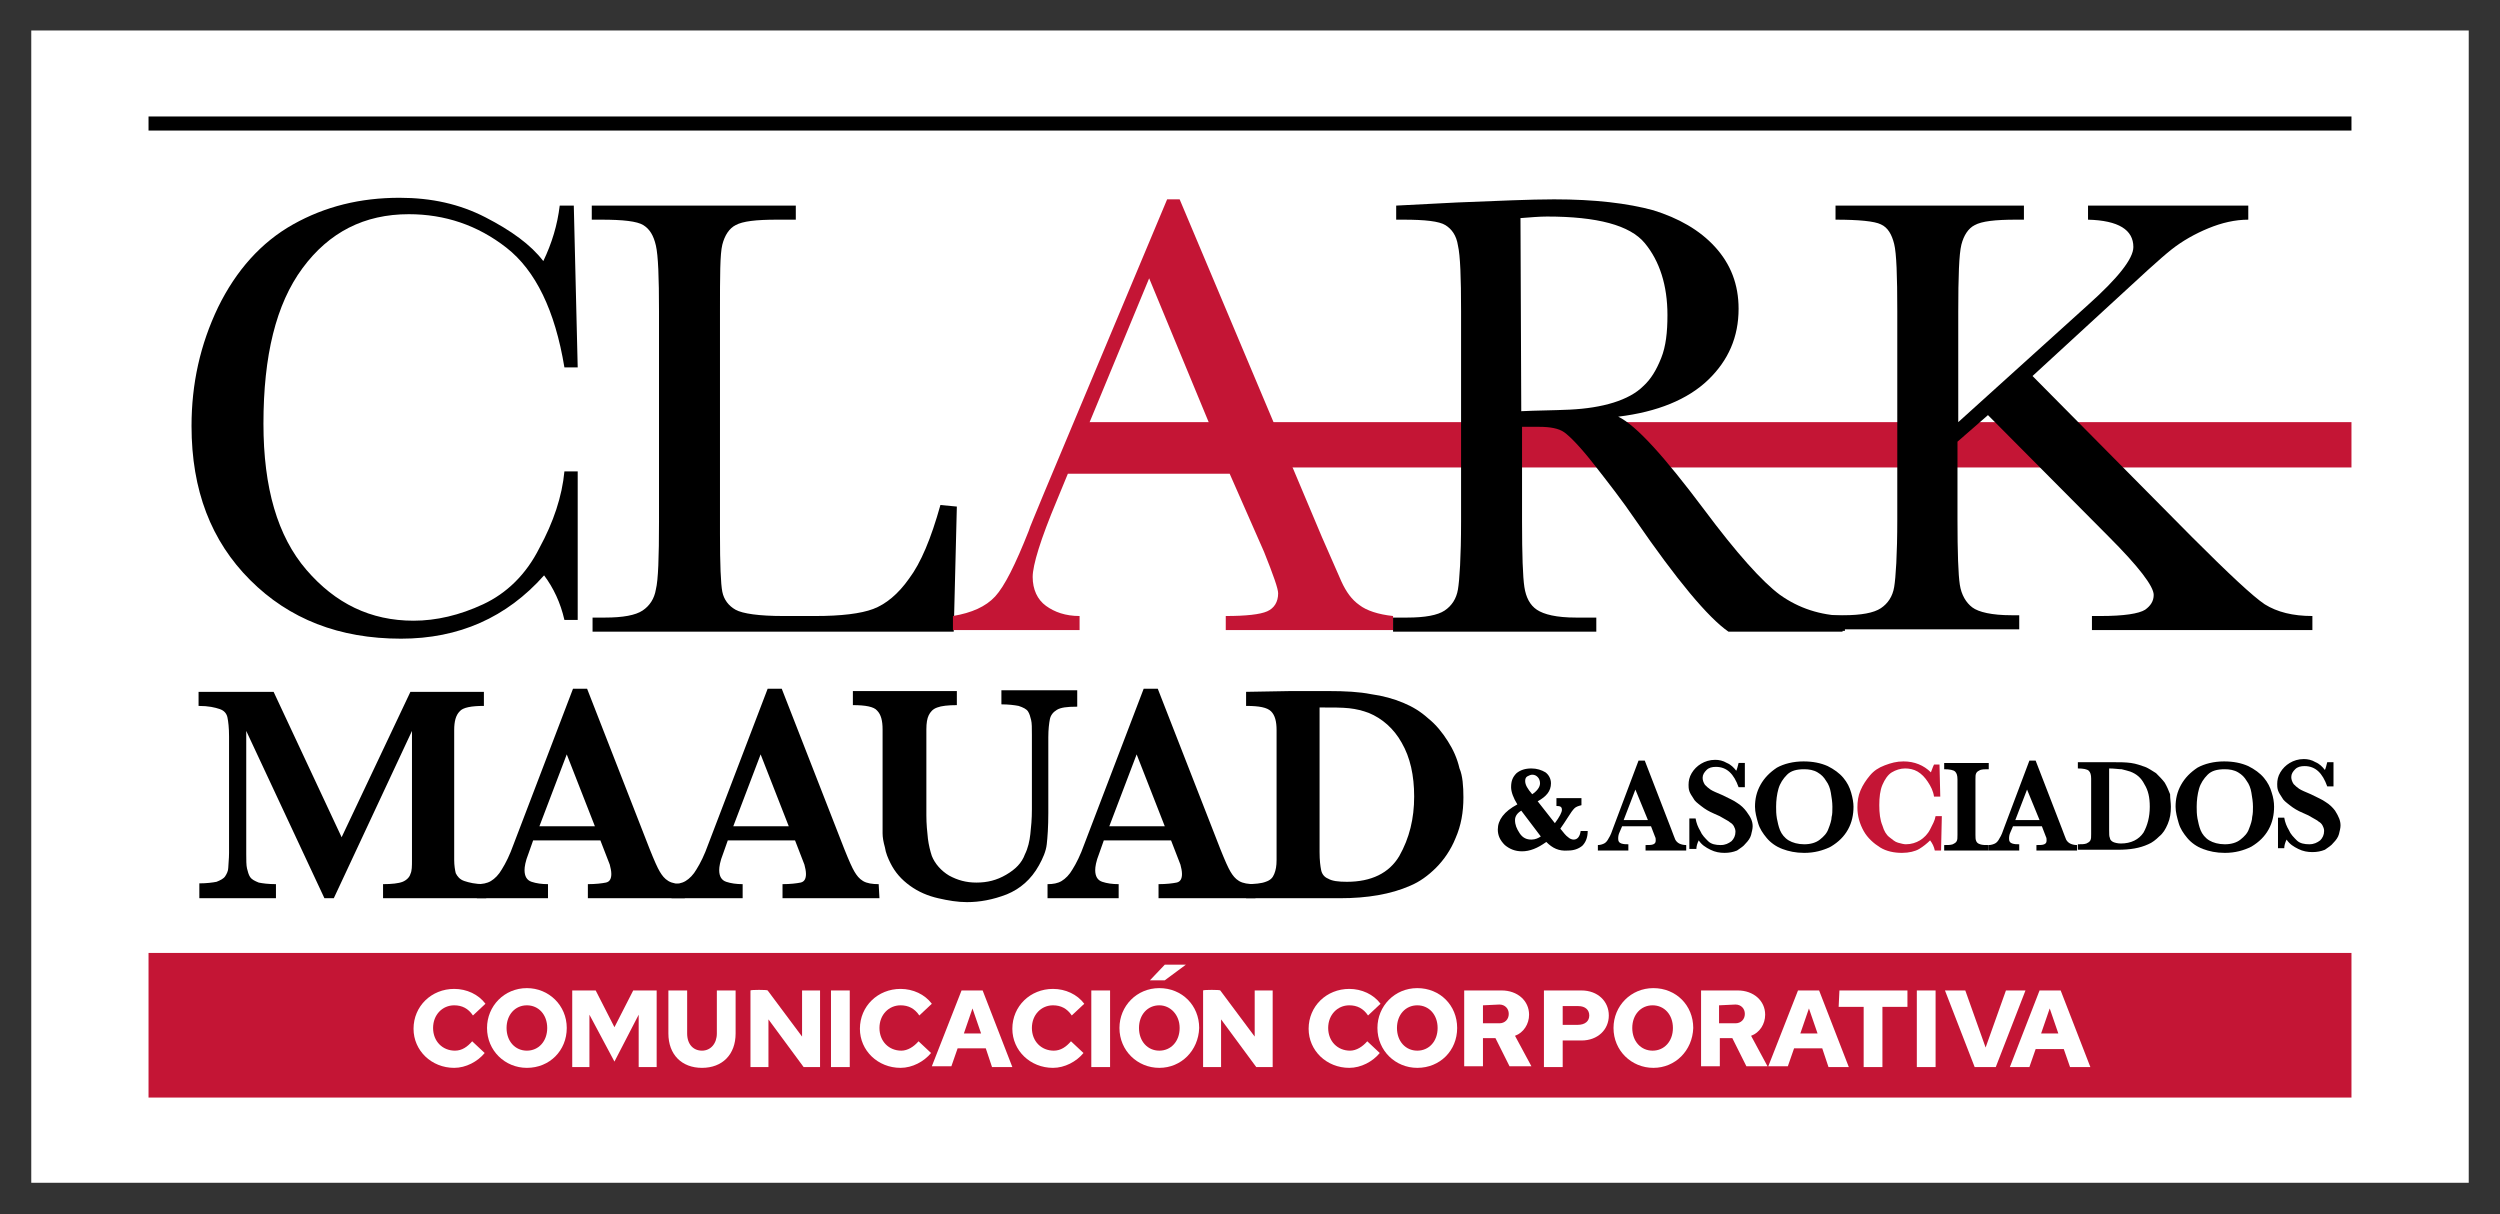
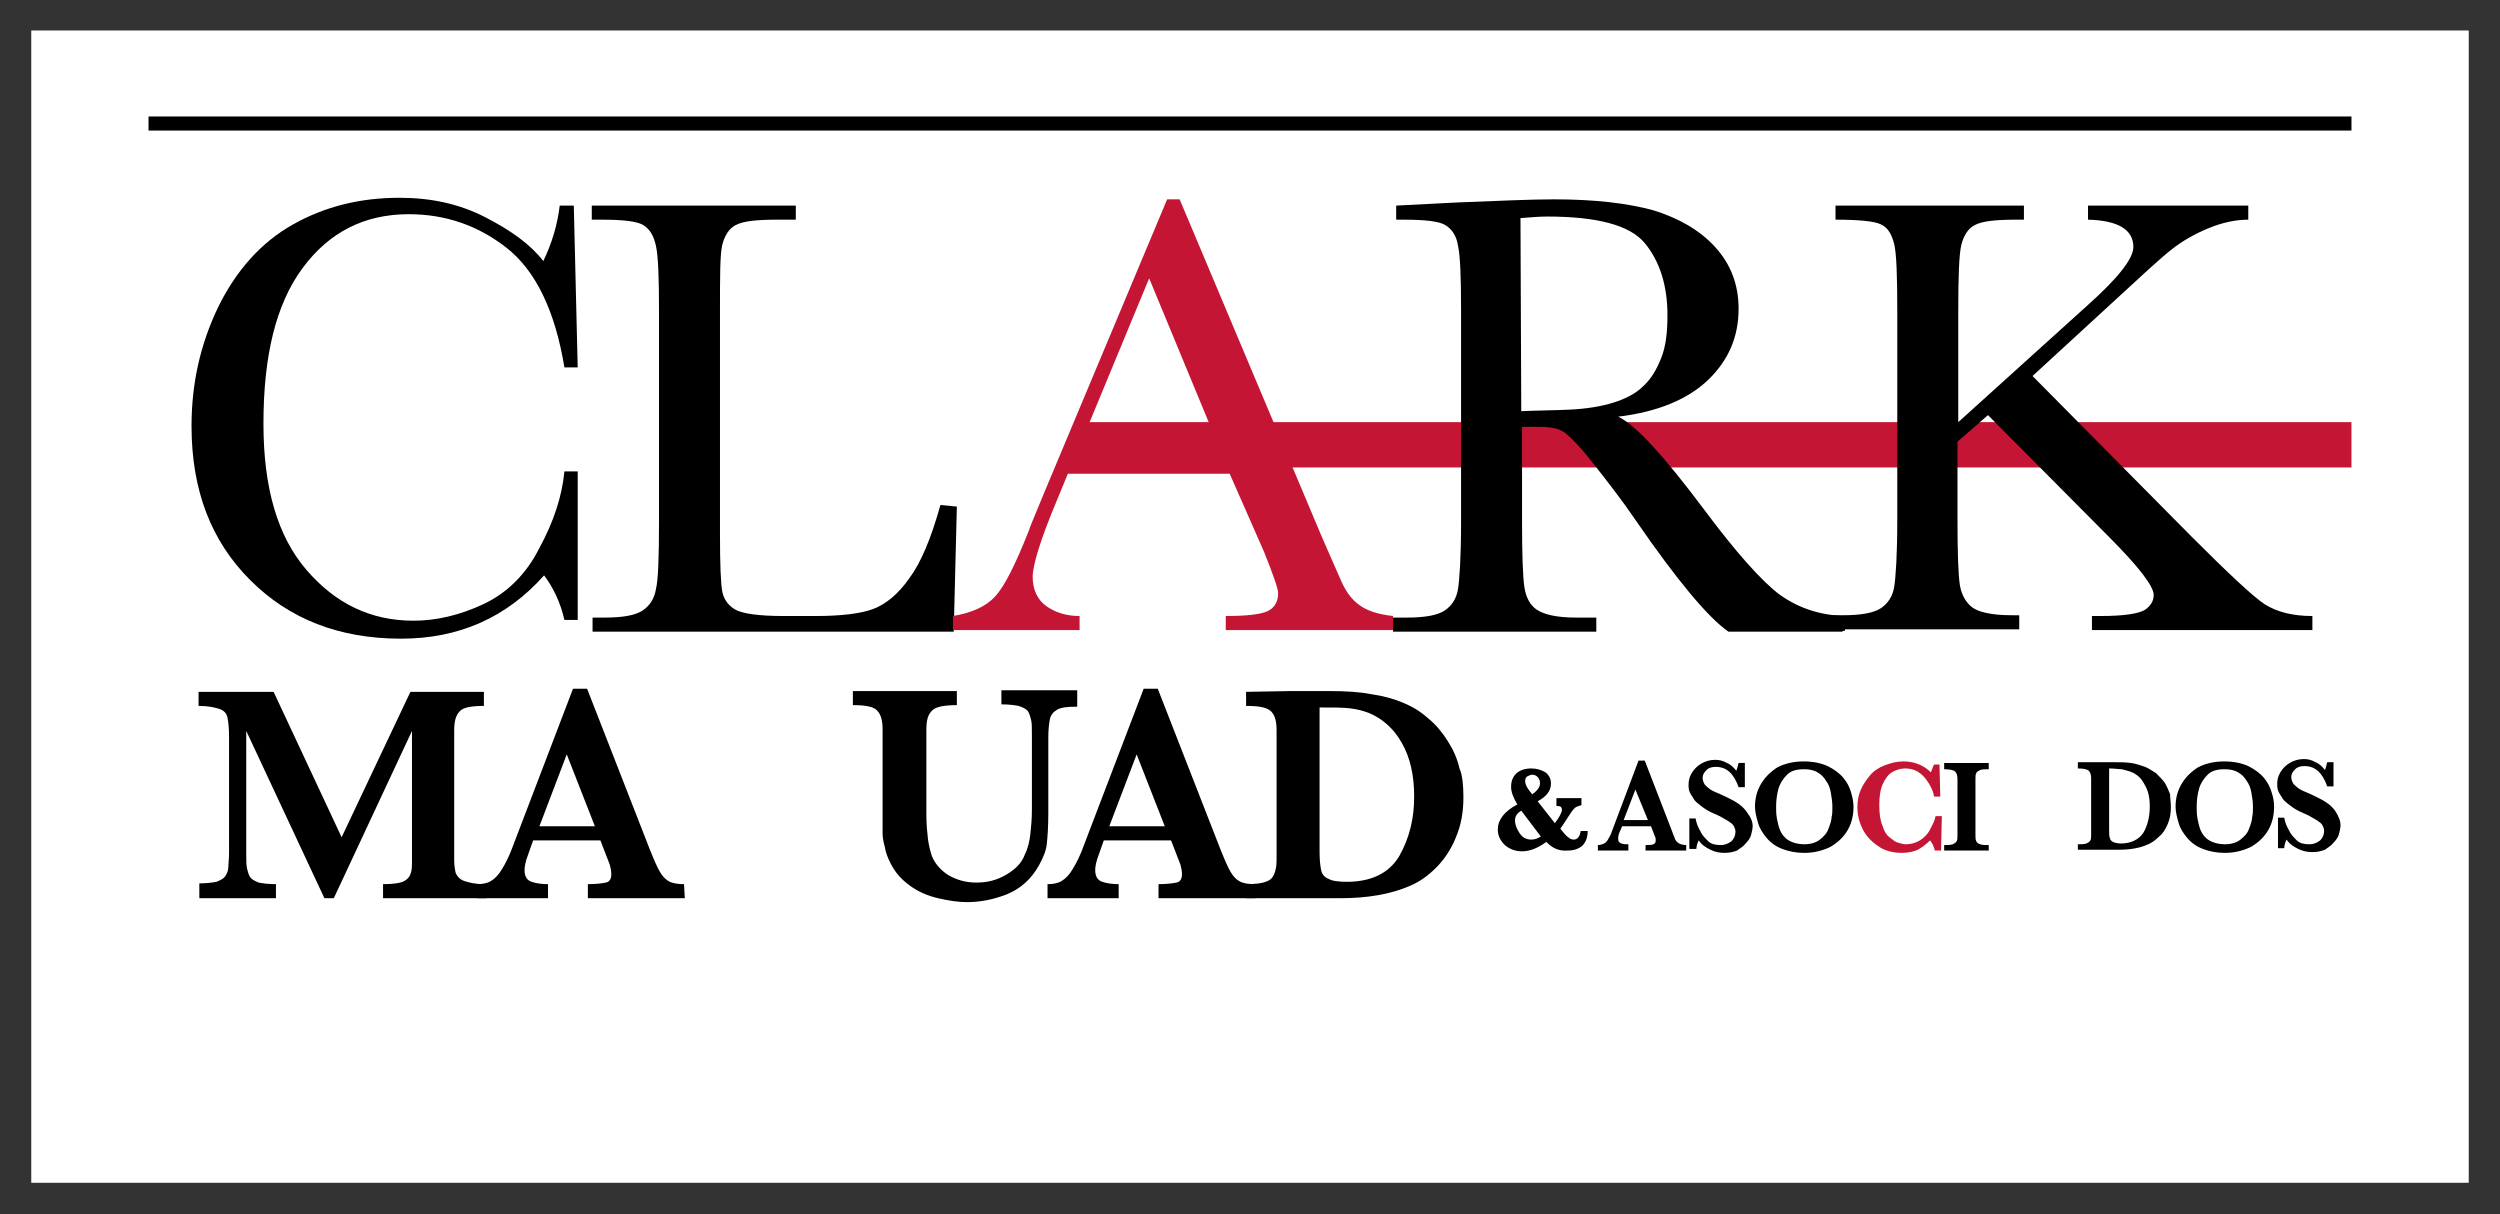
<svg xmlns="http://www.w3.org/2000/svg" version="1.1" id="Capa_2_00000098213548089713659060000012313040871165550242_" x="0px" y="0px" viewBox="0 0 319.8 155.3" style="enable-background:new 0 0 319.8 155.3;" xml:space="preserve">
  <rect x="0" y="0" width="319.8" height="155.3" fill="#333333" stroke="none" />
  <style type="text/css">
	.st0{fill:#FFFFFF;}
	.st1{fill:#C41535;}
</style>
  <rect x="4" y="3.9" class="st0" width="311.8" height="147.4" />
  <g>
-     <rect x="19" y="121.9" class="st1" width="281.8" height="18.5" />
    <rect x="19" y="14.9" width="281.8" height="1.8" />
    <g>
      <path class="st0" d="M60.4,133.2l1.6,1.5c-0.9,1.1-2.4,1.9-3.9,1.9c-2.9,0-5.2-2.2-5.2-5c0-2.9,2.3-5.1,5.2-5.1    c1.6,0,3.1,0.7,4,1.9l-1.6,1.5c-0.6-0.9-1.4-1.3-2.4-1.3c-1.5,0-2.7,1.2-2.7,2.9s1.2,2.9,2.8,2.9    C59.1,134.4,59.8,133.9,60.4,133.2z" />
      <path class="st0" d="M67.4,136.6c-2.8,0-5.1-2.2-5.1-5.1c0-2.8,2.2-5.1,5.1-5.1c2.8,0,5.1,2.2,5.1,5.1S70.3,136.6,67.4,136.6z     M67.4,128.6c-1.5,0-2.6,1.2-2.6,2.9s1.1,2.9,2.6,2.9s2.6-1.2,2.6-2.9S68.9,128.6,67.4,128.6z" />
-       <path class="st0" d="M75.4,129.8v6.7h-2.2v-9.8h3l2.4,4.7l2.4-4.7h3v9.8h-2.3v-6.7l-3.1,6L75.4,129.8z" />
      <path class="st0" d="M89.8,136.6c-2.6,0-4.3-1.7-4.3-4.4v-5.5h2.4v5.5c0,1.4,0.8,2.2,1.9,2.2s1.9-0.9,1.9-2.2v-5.5h2.4v5.5    C94.1,134.9,92.4,136.6,89.8,136.6z" />
      <path class="st0" d="M98.2,126.7l4.4,5.9v-5.9h2.3v9.8h-2.1l-4.5-6.1v6.1H96v-9.8C96,126.6,98.2,126.6,98.2,126.7z" />
      <path class="st0" d="M106.3,126.7h2.4v9.8h-2.4V126.7z" />
      <path class="st0" d="M117.5,133.2l1.6,1.5c-0.9,1.1-2.4,1.9-3.9,1.9c-2.9,0-5.2-2.2-5.2-5c0-2.9,2.3-5.1,5.2-5.1    c1.6,0,3.1,0.7,4,1.9l-1.6,1.5c-0.6-0.9-1.4-1.3-2.4-1.3c-1.5,0-2.7,1.2-2.7,2.9s1.2,2.9,2.8,2.9    C116.1,134.4,116.9,133.9,117.5,133.2z" />
      <path class="st0" d="M123,126.7h2.7l3.8,9.8h-2.6l-0.8-2.4h-3.6l-0.8,2.3h-2.5L123,126.7z M125.5,132.2l-1.1-3.2l-1.1,3.2H125.5z" />
      <path class="st0" d="M137,133.2l1.6,1.5c-0.9,1.1-2.4,1.9-3.9,1.9c-2.9,0-5.2-2.2-5.2-5c0-2.9,2.3-5.1,5.2-5.1    c1.6,0,3.1,0.7,4,1.9l-1.6,1.5c-0.6-0.9-1.4-1.3-2.4-1.3c-1.5,0-2.7,1.2-2.7,2.9s1.2,2.9,2.8,2.9    C135.7,134.4,136.4,133.9,137,133.2z" />
      <path class="st0" d="M139.6,126.7h2.4v9.8h-2.4V126.7z" />
      <path class="st0" d="M148.3,136.6c-2.8,0-5.1-2.2-5.1-5.1c0-2.8,2.2-5.1,5.1-5.1s5.1,2.2,5.1,5.1    C153.3,134.4,151.1,136.6,148.3,136.6z M148.3,128.6c-1.5,0-2.6,1.2-2.6,2.9s1.1,2.9,2.6,2.9s2.6-1.2,2.6-2.9    S149.7,128.6,148.3,128.6z M151.7,123.4l-2.7,2h-1.9l1.9-2H151.7z" />
      <path class="st0" d="M156.1,126.7l4.4,5.9v-5.9h2.3v9.8h-2.1l-4.5-6.1v6.1h-2.3v-9.8C153.9,126.6,156.1,126.6,156.1,126.7z" />
      <path class="st0" d="M174.9,133.2l1.6,1.5c-0.9,1.1-2.4,1.9-3.9,1.9c-2.9,0-5.2-2.2-5.2-5c0-2.9,2.3-5.1,5.2-5.1    c1.6,0,3.1,0.7,4,1.9l-1.6,1.5c-0.6-0.9-1.4-1.3-2.4-1.3c-1.5,0-2.7,1.2-2.7,2.9s1.2,2.9,2.8,2.9    C173.5,134.4,174.3,133.9,174.9,133.2z" />
-       <path class="st0" d="M181.3,136.6c-2.8,0-5.1-2.2-5.1-5.1c0-2.8,2.2-5.1,5.1-5.1s5.1,2.2,5.1,5.1S184.2,136.6,181.3,136.6z     M181.3,128.6c-1.5,0-2.6,1.2-2.6,2.9s1.1,2.9,2.6,2.9s2.6-1.2,2.6-2.9S182.8,128.6,181.3,128.6z" />
+       <path class="st0" d="M181.3,136.6c-2.8,0-5.1-2.2-5.1-5.1c0-2.8,2.2-5.1,5.1-5.1s5.1,2.2,5.1,5.1S184.2,136.6,181.3,136.6z     M181.3,128.6c-1.5,0-2.6,1.2-2.6,2.9s2.6-1.2,2.6-2.9S182.8,128.6,181.3,128.6z" />
      <path class="st0" d="M187.3,126.7h4.8c2,0,3.5,1.3,3.5,3.1c0,1.2-0.7,2.3-1.8,2.7l2.1,3.9h-2.8l-1.8-3.6h-1.6v3.6h-2.4V126.7z     M189.7,128.6v2.3h2.1c0.7,0,1.2-0.5,1.2-1.2s-0.5-1.2-1.2-1.2L189.7,128.6L189.7,128.6z" />
      <path class="st0" d="M197.5,126.7h4.8c2.1,0,3.5,1.4,3.5,3.2s-1.4,3.2-3.5,3.2h-2.4v3.4h-2.4L197.5,126.7L197.5,126.7z     M199.9,128.6v2.5h1.9c1,0,1.5-0.5,1.5-1.2s-0.5-1.2-1.4-1.2h-2V128.6z" />
      <path class="st0" d="M211.5,136.6c-2.8,0-5.1-2.2-5.1-5.1c0-2.8,2.2-5.1,5.1-5.1s5.1,2.2,5.1,5.1    C216.5,134.4,214.3,136.6,211.5,136.6z M211.4,128.6c-1.5,0-2.6,1.2-2.6,2.9s1.1,2.9,2.6,2.9s2.6-1.2,2.6-2.9    S212.9,128.6,211.4,128.6z" />
      <path class="st0" d="M217.5,126.7h4.8c2,0,3.5,1.3,3.5,3.1c0,1.2-0.7,2.3-1.8,2.7l2.1,3.9h-2.7l-1.8-3.6H220v3.6h-2.4v-9.7H217.5z     M219.9,128.6v2.3h2.1c0.7,0,1.2-0.5,1.2-1.2s-0.5-1.2-1.2-1.2L219.9,128.6L219.9,128.6z" />
      <path class="st0" d="M230,126.7h2.7l3.8,9.8h-2.6l-0.8-2.4h-3.6l-0.8,2.3h-2.5L230,126.7z M232.5,132.2l-1.1-3.2l-1.1,3.2H232.5z" />
      <path class="st0" d="M235.3,126.7h8.7v2.1h-3.2v7.7h-2.4v-7.7h-3.2L235.3,126.7L235.3,126.7z" />
      <path class="st0" d="M245.2,126.7h2.4v9.8h-2.4V126.7z" />
      <path class="st0" d="M248.8,126.7h2.6l2.6,7.3l2.6-7.3h2.5l-3.8,9.8h-2.7L248.8,126.7z" />
      <path class="st0" d="M260.9,126.7h2.7l3.8,9.8h-2.6l-0.8-2.3h-3.6l-0.8,2.3h-2.5L260.9,126.7z M263.3,132.2l-1.1-3.2l-1.1,3.2    H263.3z" />
    </g>
    <g>
      <g>
        <path d="M62.2,114.9H49v-1.8c1.1,0,2-0.1,2.5-0.3c0.5-0.2,0.9-0.6,1-1c0.2-0.4,0.2-1,0.2-1.8V93.5l-10,21.4h-1.2l-10-21.4v15.7     c0,0.8,0,1.5,0.1,1.9c0.1,0.4,0.2,0.8,0.4,1.1c0.2,0.3,0.6,0.5,1.1,0.7c0.5,0.1,1.2,0.2,2.2,0.2v1.8h-9.8V113     c0.9,0,1.7-0.1,2.2-0.2c0.5-0.2,0.9-0.4,1.1-0.7c0.2-0.3,0.4-0.7,0.4-1.1s0.1-1.1,0.1-1.9V94.2c0-1.1-0.1-1.9-0.2-2.4     c-0.1-0.5-0.4-0.9-1-1.1c-0.6-0.2-1.4-0.4-2.7-0.4v-1.8H35l8.7,18.6l8.8-18.6h9.4v1.8c-1.6,0-2.7,0.2-3.1,0.7     c-0.5,0.5-0.7,1.3-0.7,2.4V110c0,0.7,0.1,1.3,0.2,1.7c0.2,0.4,0.5,0.8,1.1,1s1.4,0.4,2.5,0.4v1.7H62.2z" />
        <path d="M87.6,114.9H75.2v-1.8c1,0,1.8-0.1,2.3-0.2s0.7-0.5,0.7-1.1c0-0.4-0.1-0.8-0.2-1.2l-1.2-3.1h-8.6l-0.6,1.7     c-0.4,1-0.5,1.7-0.5,2.1c0,0.8,0.3,1.3,0.9,1.5s1.3,0.3,2.1,0.3v1.8H61v-1.8c0.7,0,1.3-0.1,1.8-0.4s1-0.8,1.4-1.5     c0.5-0.8,1-1.8,1.5-3.2l7.6-19.9h1.8l8,20.5c0.6,1.5,1,2.4,1.3,2.9s0.6,0.9,1.1,1.2s1.2,0.4,2,0.4L87.6,114.9L87.6,114.9z      M76.1,105.7l-3.6-9.2l-3.5,9.2H76.1z" />
-         <path d="M112.5,114.9h-12.4v-1.8c1,0,1.8-0.1,2.3-0.2s0.7-0.5,0.7-1.1c0-0.4-0.1-0.8-0.2-1.2l-1.2-3.1h-8.6l-0.6,1.7     c-0.4,1-0.5,1.7-0.5,2.1c0,0.8,0.3,1.3,0.9,1.5s1.3,0.3,2.1,0.3v1.8h-9.1v-1.8c0.7,0,1.3-0.1,1.8-0.4s1-0.8,1.4-1.5     c0.5-0.8,1-1.8,1.5-3.2l7.6-19.9h1.8l8,20.5c0.6,1.5,1,2.4,1.3,2.9s0.6,0.9,1.1,1.2s1.2,0.4,2,0.4L112.5,114.9L112.5,114.9z      M100.9,105.7l-3.6-9.2l-3.5,9.2H100.9z" />
        <path d="M137.7,90.4c-1.2,0-2,0.1-2.5,0.4s-0.8,0.7-0.9,1.2c-0.1,0.5-0.2,1.3-0.2,2.3v9.7c0,1.8-0.1,3.1-0.2,4     c-0.1,0.9-0.5,1.8-1,2.7c-1,1.8-2.4,3-4.1,3.7c-1.8,0.7-3.5,1-5.1,1c-1.2,0-2.4-0.2-3.7-0.5s-2.5-0.8-3.6-1.6s-1.9-1.7-2.5-2.9     c-0.3-0.6-0.6-1.3-0.7-2c-0.2-0.7-0.3-1.3-0.3-1.8c0-0.6,0-1.3,0-2.3v-11c0-1.1-0.2-1.9-0.7-2.4c-0.4-0.5-1.5-0.7-3.1-0.7v-1.8     h13.3v1.8c-1.1,0-2,0.1-2.5,0.3c-0.6,0.2-0.9,0.6-1.1,1s-0.3,1-0.3,1.8v11c0,1.1,0.1,2.1,0.2,3c0.1,0.8,0.3,1.6,0.5,2.2     c0.4,1,1.2,1.9,2.2,2.5c1.1,0.6,2.2,0.9,3.5,0.9c1.4,0,2.6-0.3,3.8-1c1.2-0.7,2-1.5,2.4-2.6c0.4-0.8,0.6-1.7,0.7-2.6     c0.1-0.9,0.2-1.9,0.2-3.2V94c0-0.9,0-1.5-0.1-1.9s-0.2-0.8-0.4-1.1c-0.2-0.3-0.6-0.5-1.2-0.7c-0.5-0.1-1.3-0.2-2.2-0.2v-1.8h9.7     v2.1H137.7z" />
        <path d="M160.6,114.9h-12.4v-1.8c1,0,1.8-0.1,2.3-0.2s0.7-0.5,0.7-1.1c0-0.4-0.1-0.8-0.2-1.2l-1.2-3.1h-8.6l-0.6,1.7     c-0.4,1-0.5,1.7-0.5,2.1c0,0.8,0.3,1.3,0.9,1.5c0.6,0.2,1.3,0.3,2.1,0.3v1.8H134v-1.8c0.7,0,1.3-0.1,1.8-0.4s1-0.8,1.4-1.5     c0.5-0.8,1-1.8,1.5-3.2l7.6-19.9h1.8l8,20.5c0.6,1.5,1,2.4,1.3,2.9s0.6,0.9,1.1,1.2s1.2,0.4,2,0.4L160.6,114.9L160.6,114.9z      M149,105.7l-3.6-9.2l-3.5,9.2H149z" />
        <path d="M187.2,102c0,1.9-0.3,3.6-1,5.2c-0.6,1.5-1.5,2.8-2.5,3.8s-2.1,1.8-3.3,2.3c-2.5,1.1-5.5,1.6-9,1.6h-12v-1.8     c1.1,0,2-0.1,2.5-0.3c0.6-0.2,0.9-0.5,1.1-1s0.3-1,0.3-1.8V93.4c0-1.1-0.2-1.9-0.7-2.4s-1.5-0.7-3.2-0.7v-1.8l5.7-0.1     c0.2,0,1,0,2.4,0s2.2,0,2.4,0c2.2,0,4,0.1,5.5,0.4c1.5,0.2,2.9,0.6,4.1,1.1c1.2,0.5,2.2,1.1,3.2,2c1,0.8,1.8,1.8,2.5,2.9     s1.2,2.2,1.5,3.5C187.1,99.2,187.2,100.6,187.2,102z M180.9,101.9c0-2.7-0.5-5-1.6-6.9c-1-1.8-2.5-3.1-4.2-3.8     c-0.8-0.3-1.6-0.5-2.5-0.6s-2.1-0.1-3.8-0.1V109c0,1.1,0.1,1.8,0.2,2.3c0.1,0.5,0.4,0.9,0.9,1.1c0.5,0.3,1.3,0.4,2.4,0.4     c3.1,0,5.4-1.1,6.7-3.3C180.3,107.2,180.9,104.7,180.9,101.9z" />
      </g>
      <g>
        <path d="M197.8,107.7c-1.1,0.8-2.1,1.2-3.1,1.2c-0.9,0-1.6-0.3-2.2-0.8c-0.6-0.6-0.9-1.2-0.9-2c0-1.2,0.8-2.3,2.5-3.2     c-0.5-0.8-0.8-1.6-0.8-2.2c0-0.8,0.2-1.3,0.7-1.8c0.5-0.4,1.1-0.6,1.9-0.6c0.7,0,1.3,0.2,1.8,0.5c0.4,0.3,0.7,0.8,0.7,1.4     c0,1-0.6,1.7-1.7,2.3l2.2,2.8c0.6-0.8,0.9-1.4,0.9-1.7c0-0.4-0.2-0.5-0.7-0.5v-1h3.2v0.9c-0.4,0.1-0.7,0.2-0.9,0.4     s-0.5,0.6-0.8,1.1c-0.4,0.6-0.7,1.1-1,1.5c0.4,0.5,0.7,0.9,1,1.1c0.2,0.2,0.5,0.3,0.7,0.3c0.5,0,0.8-0.4,0.9-1.1h0.9     c0,0.9-0.3,1.5-0.7,1.9c-0.5,0.4-1.1,0.6-1.8,0.6C199.4,108.9,198.6,108.5,197.8,107.7z M197.1,107l-2.5-3.3     c-0.5,0.3-0.8,0.7-0.8,1.2c0,0.6,0.2,1.1,0.6,1.7c0.4,0.6,0.9,0.8,1.5,0.8C196.4,107.4,196.8,107.2,197.1,107z M196,101.6     c0.6-0.4,1-0.9,1-1.4c0-0.3-0.1-0.6-0.3-0.8c-0.2-0.2-0.4-0.3-0.7-0.3c-0.2,0-0.4,0.1-0.6,0.2c-0.2,0.1-0.3,0.3-0.3,0.6     C195.1,100.4,195.4,100.9,196,101.6z" />
      </g>
      <g>
        <path d="M215.8,108.8h-5.3v-0.7c0.4,0,0.8,0,1-0.1s0.3-0.2,0.3-0.5c0-0.2,0-0.3-0.1-0.5l-0.5-1.3h-3.7l-0.3,0.7     c-0.2,0.4-0.2,0.7-0.2,0.9c0,0.3,0.1,0.5,0.4,0.6c0.3,0.1,0.6,0.1,0.9,0.1v0.8h-3.9v-0.7c0.3,0,0.6-0.1,0.8-0.2s0.4-0.3,0.6-0.7     c0.2-0.3,0.4-0.8,0.6-1.4l3.2-8.5h0.8l3.4,8.8c0.2,0.6,0.4,1,0.5,1.3c0.1,0.2,0.3,0.4,0.5,0.5s0.5,0.2,0.9,0.2v0.7H215.8z      M210.8,104.9l-1.6-3.9l-1.5,3.9H210.8z" />
        <path d="M224.2,105.7c0,0.3-0.1,0.7-0.2,1.1c-0.1,0.4-0.4,0.8-0.7,1.1c-0.3,0.4-0.7,0.6-1.1,0.9c-0.5,0.2-1,0.3-1.6,0.3     s-1.2-0.1-1.8-0.4s-1.1-0.6-1.5-1.2c-0.2,0.4-0.3,0.8-0.3,1.1h-0.9v-3.9h0.8c0.1,0.6,0.3,1.1,0.6,1.6c0.2,0.5,0.6,0.9,1,1.3     s1,0.5,1.6,0.5s1-0.2,1.4-0.5c0.3-0.3,0.5-0.7,0.5-1.2c0-0.3-0.1-0.5-0.2-0.7s-0.3-0.4-0.5-0.5c-0.2-0.2-0.5-0.3-0.8-0.5     s-0.7-0.4-1.2-0.6c-0.7-0.3-1.2-0.6-1.7-1s-0.8-0.6-1-1c-0.2-0.3-0.4-0.6-0.5-0.9s-0.1-0.6-0.1-0.8c0-0.5,0.1-1,0.4-1.5     c0.3-0.5,0.7-0.9,1.2-1.2c0.5-0.3,1.1-0.5,1.8-0.5c0.5,0,1,0.1,1.5,0.4c0.5,0.2,0.9,0.6,1.2,1c0.1-0.2,0.2-0.6,0.3-1h0.8v3.1     h-0.8c-0.6-1.7-1.5-2.6-2.9-2.6c-0.5,0-0.9,0.1-1.2,0.4s-0.5,0.6-0.5,1c0,0.3,0.1,0.6,0.3,0.9c0.2,0.2,0.4,0.4,0.7,0.6     s0.8,0.4,1.5,0.7c0.8,0.4,1.5,0.7,1.9,1c0.5,0.3,0.9,0.7,1.2,1.1C224,104.6,224.2,105.1,224.2,105.7z" />
        <path d="M237.1,103.2c0,1-0.2,2-0.7,2.9s-1.2,1.6-2.2,2.2c-1,0.5-2.1,0.8-3.4,0.8c-1.1,0-2-0.2-2.8-0.5s-1.5-0.8-2-1.4     s-0.9-1.2-1.1-1.9c-0.2-0.7-0.4-1.4-0.4-2.1c0-1,0.2-1.9,0.7-2.8s1.2-1.6,2.1-2.2c0.9-0.5,2.1-0.8,3.4-0.8c1.2,0,2.2,0.2,3.1,0.6     c0.8,0.4,1.5,0.9,2,1.5s0.8,1.2,1,1.9C237,102.1,237.1,102.7,237.1,103.2z M234.4,103.2c0-0.6-0.1-1.2-0.2-1.8     c-0.1-0.6-0.3-1.1-0.6-1.5c-0.3-0.5-0.6-0.8-1.1-1.1s-1.1-0.4-1.7-0.4c-1,0-1.7,0.2-2.2,0.7s-0.9,1.1-1.1,1.8     c-0.2,0.7-0.3,1.5-0.3,2.3c0,0.5,0,0.9,0.1,1.5c0.1,0.5,0.2,1,0.4,1.5s0.6,1,1.1,1.3s1.2,0.5,2,0.5s1.5-0.2,2-0.6     s0.9-0.8,1.1-1.4c0.2-0.5,0.4-1.1,0.4-1.5C234.4,104.2,234.4,103.7,234.4,103.2z" />
        <path class="st1" d="M248.3,108.8h-0.8c-0.1-0.5-0.3-0.9-0.6-1.3c-0.4,0.4-0.9,0.8-1.4,1.1c-0.5,0.3-1.3,0.5-2.2,0.5     c-1,0-2-0.2-2.8-0.7s-1.6-1.2-2.1-2.1s-0.8-1.9-0.8-3c0-0.8,0.1-1.5,0.4-2.2c0.3-0.7,0.7-1.3,1.2-1.9s1.1-1,1.9-1.3     s1.5-0.5,2.4-0.5c1.4,0,2.6,0.5,3.5,1.4c0.1-0.2,0.2-0.6,0.4-1h0.7l0.1,4.1h-0.8c-0.1-0.7-0.4-1.3-0.8-1.9s-0.8-1-1.3-1.3     s-1.1-0.4-1.6-0.4c-0.6,0-1.2,0.2-1.7,0.5s-0.9,0.9-1.2,1.6s-0.4,1.6-0.4,2.6s0.1,1.9,0.4,2.6c0.2,0.7,0.5,1.2,0.9,1.5     s0.7,0.6,1.1,0.7c0.4,0.1,0.7,0.2,1,0.2c0.7,0,1.3-0.2,1.8-0.5s1-0.8,1.3-1.4s0.6-1.1,0.7-1.7h0.8L248.3,108.8L248.3,108.8z" />
        <path d="M254.4,108.8h-5.7v-0.7c0.5,0,0.8,0,1.1-0.1c0.2-0.1,0.4-0.2,0.5-0.4c0.1-0.2,0.1-0.4,0.1-0.8v-7.1c0-0.5-0.1-0.8-0.3-1     s-0.7-0.3-1.4-0.3v-0.8h5.7v0.8c-0.5,0-0.8,0-1.1,0.1c-0.2,0.1-0.4,0.2-0.5,0.4c-0.1,0.2-0.1,0.4-0.1,0.8v7.1     c0,0.3,0,0.6,0.1,0.8c0.1,0.2,0.2,0.3,0.5,0.4s0.6,0.1,1.1,0.1L254.4,108.8L254.4,108.8z" />
-         <path d="M265.8,108.8h-5.3v-0.7c0.4,0,0.8,0,1-0.1s0.3-0.2,0.3-0.5c0-0.2,0-0.3-0.1-0.5l-0.5-1.3h-3.7l-0.3,0.7     c-0.2,0.4-0.2,0.7-0.2,0.9c0,0.3,0.1,0.5,0.4,0.6c0.3,0.1,0.6,0.1,0.9,0.1v0.8h-3.9v-0.7c0.3,0,0.6-0.1,0.8-0.2s0.4-0.3,0.6-0.7     c0.2-0.3,0.4-0.8,0.6-1.4l3.2-8.5h0.8l3.4,8.8c0.2,0.6,0.4,1,0.5,1.3c0.1,0.2,0.3,0.4,0.5,0.5s0.5,0.2,0.9,0.2v0.7H265.8z      M260.9,104.9l-1.6-3.9l-1.5,3.9H260.9z" />
        <path d="M277.7,103.2c0,0.8-0.1,1.5-0.4,2.2s-0.6,1.2-1.1,1.6c-0.4,0.4-0.9,0.8-1.4,1c-1.1,0.5-2.3,0.7-3.9,0.7h-5.1v-0.7     c0.5,0,0.8,0,1.1-0.1c0.2-0.1,0.4-0.2,0.5-0.4c0.1-0.2,0.1-0.4,0.1-0.8v-7.1c0-0.5-0.1-0.8-0.3-1s-0.7-0.3-1.4-0.3v-0.8h2.4     c0.1,0,0.4,0,1,0s0.9,0,1,0c0.9,0,1.7,0,2.4,0.1s1.2,0.3,1.8,0.5c0.5,0.2,0.9,0.5,1.4,0.8c0.4,0.4,0.8,0.8,1.1,1.2     c0.3,0.5,0.5,1,0.7,1.5C277.6,102.2,277.7,102.7,277.7,103.2z M275,103.2c0-1.2-0.2-2.1-0.7-2.9c-0.4-0.8-1-1.3-1.8-1.6     c-0.3-0.1-0.7-0.2-1.1-0.3c-0.4,0-0.9-0.1-1.6-0.1v7.9c0,0.5,0,0.8,0.1,1c0,0.2,0.2,0.4,0.4,0.5c0.2,0.1,0.6,0.2,1,0.2     c1.3,0,2.3-0.5,2.9-1.4C274.7,105.6,275,104.5,275,103.2z" />
        <path d="M290.9,103.2c0,1-0.2,2-0.7,2.9s-1.2,1.6-2.2,2.2c-1,0.5-2.1,0.8-3.4,0.8c-1.1,0-2-0.2-2.8-0.5s-1.5-0.8-2-1.4     s-0.9-1.2-1.1-1.9c-0.2-0.7-0.4-1.4-0.4-2.1c0-1,0.2-1.9,0.7-2.8s1.2-1.6,2.1-2.2c0.9-0.5,2.1-0.8,3.4-0.8c1.2,0,2.2,0.2,3.1,0.6     c0.8,0.4,1.5,0.9,2,1.5s0.8,1.2,1,1.9C290.8,102,290.9,102.6,290.9,103.2z M288.2,103.2c0-0.6-0.1-1.2-0.2-1.8     c-0.1-0.6-0.3-1.1-0.6-1.5c-0.3-0.5-0.6-0.8-1.1-1.1s-1.1-0.4-1.7-0.4c-1,0-1.7,0.2-2.2,0.7s-0.9,1.1-1.1,1.8     c-0.2,0.7-0.3,1.5-0.3,2.3c0,0.5,0,0.9,0.1,1.5c0.1,0.5,0.2,1,0.4,1.5s0.6,1,1.1,1.3s1.2,0.5,2,0.5s1.5-0.2,2-0.6     s0.9-0.8,1.1-1.4c0.2-0.5,0.4-1.1,0.4-1.5C288.2,104.1,288.2,103.6,288.2,103.2z" />
        <path d="M299.4,105.6c0,0.3-0.1,0.7-0.2,1.1s-0.4,0.8-0.7,1.1c-0.3,0.4-0.7,0.6-1.1,0.9c-0.5,0.2-1,0.3-1.6,0.3s-1.2-0.1-1.8-0.4     c-0.6-0.3-1.1-0.6-1.5-1.2c-0.2,0.4-0.3,0.8-0.3,1.1h-0.8v-3.9h0.8c0.1,0.6,0.3,1.1,0.6,1.6c0.2,0.5,0.6,0.9,1,1.3s1,0.5,1.6,0.5     s1-0.2,1.4-0.5c0.3-0.3,0.5-0.7,0.5-1.2c0-0.3-0.1-0.5-0.2-0.7s-0.3-0.4-0.5-0.5c-0.2-0.2-0.5-0.3-0.8-0.5s-0.7-0.4-1.2-0.6     c-0.7-0.3-1.2-0.6-1.7-1s-0.8-0.6-1-1c-0.2-0.3-0.4-0.6-0.5-0.9s-0.1-0.6-0.1-0.8c0-0.5,0.1-1,0.4-1.5s0.7-0.9,1.2-1.2     c0.5-0.3,1.1-0.5,1.8-0.5c0.5,0,1,0.1,1.5,0.4c0.5,0.2,0.9,0.6,1.2,1c0.1-0.2,0.2-0.6,0.3-1h0.8v3.1h-0.8     c-0.6-1.7-1.5-2.6-2.9-2.6c-0.5,0-0.9,0.1-1.2,0.4s-0.5,0.6-0.5,1c0,0.3,0.1,0.6,0.3,0.9c0.2,0.2,0.4,0.4,0.7,0.6     c0.3,0.2,0.8,0.4,1.5,0.7c0.8,0.4,1.5,0.7,1.9,1c0.5,0.3,0.9,0.7,1.2,1.1C299.2,104.5,299.4,105,299.4,105.6z" />
      </g>
    </g>
    <g>
      <path d="M72.2,60.3h1.7v19h-1.7c-0.5-2.2-1.4-4.1-2.6-5.7c-4.8,5.4-10.9,8.1-18.3,8.1c-7.9,0-14.3-2.5-19.3-7.5    s-7.5-11.5-7.5-19.7c0-5.4,1.1-10.4,3.4-15.2c2.3-4.7,5.5-8.3,9.6-10.6s8.6-3.4,13.6-3.4c4.1,0,7.7,0.8,11,2.5    c3.3,1.7,5.8,3.5,7.4,5.6c1.1-2.3,1.8-4.6,2.1-7.1h1.8L73.9,47h-1.7c-1.2-7.3-3.7-12.4-7.4-15.3s-7.9-4.3-12.5-4.3    c-5.7,0-10.2,2.3-13.6,6.9c-3.4,4.6-5,11.2-5,19.9c0,8.2,1.8,14.4,5.5,18.7c3.7,4.3,8.2,6.5,13.7,6.5c2.9,0,5.9-0.7,8.9-2.1    c3-1.4,5.5-3.8,7.2-7.2C70.8,66.8,71.9,63.5,72.2,60.3z" />
      <path d="M122.4,64.8l-0.4,16H75.8v-1.8h1.6c2.3,0,3.9-0.3,4.8-0.9s1.5-1.5,1.7-2.7c0.3-1.2,0.4-4.1,0.4-8.7V39.8    c0-4.3-0.1-7.1-0.4-8.4s-0.8-2.1-1.6-2.6c-0.8-0.5-2.6-0.7-5.4-0.7h-1.2v-1.8h26.1v1.8h-2.4c-2.7,0-4.4,0.2-5.3,0.7    c-0.8,0.4-1.4,1.3-1.7,2.5s-0.3,4-0.3,8.5v28.5c0,3.9,0.1,6.4,0.3,7.4c0.2,1,0.8,1.8,1.7,2.3c0.9,0.5,3,0.8,6.1,0.8h4.1    c3.3,0,5.8-0.3,7.4-0.9s3.2-1.9,4.6-3.9c1.5-2,2.8-5.1,4-9.4L122.4,64.8L122.4,64.8z" />
      <polygon class="st1" points="300.8,59.8 135.8,59.8 138.2,54 300.8,54   " />
      <path class="st1" d="M157.3,60.6h-20.7l-1.4,3.4c-2.1,5-3.1,8.3-3.1,9.8c0,1.6,0.6,2.9,1.7,3.7c1.1,0.8,2.5,1.3,4.3,1.3v1.8h-16.2    v-1.8c2.4-0.4,4.2-1.2,5.4-2.5c1.2-1.3,2.6-4.1,4.3-8.4c0.1-0.4,0.8-2,1.9-4.7l15.8-37.7h1.6l18.2,43.2l2.5,5.7    c0.6,1.3,1.3,2.3,2.3,3c0.9,0.7,2.4,1.2,4.3,1.4v1.8h-21.4v-1.8c2.6,0,4.4-0.2,5.3-0.6c0.9-0.4,1.4-1.2,1.4-2.3    c0-0.6-0.6-2.3-1.8-5.3L157.3,60.6z M156.6,58.8L147,35.6l-9.6,23.2H156.6z" />
      <path d="M235.7,80.8h-14.6c-2.6-1.8-6.6-6.6-11.9-14.3c-1.7-2.5-3.5-4.8-5.3-7.1s-3.1-3.6-3.8-4.1s-1.8-0.7-3.2-0.7h-2.2v12.1    c0,4.3,0.1,7.1,0.3,8.4s0.7,2.3,1.6,2.9c0.9,0.6,2.5,1,5,1h2.6v1.8h-26V79h1.8c2.3,0,3.9-0.3,4.8-0.9s1.5-1.5,1.7-2.7    s0.4-4.1,0.4-8.7V39.8c0-4.3-0.1-7.1-0.4-8.4c-0.2-1.3-0.8-2.1-1.6-2.6s-2.6-0.7-5.4-0.7h-0.9v-1.8l7.8-0.4    c5.2-0.2,9.3-0.4,12.4-0.4c5.2,0,9.4,0.5,12.7,1.4c3.2,1,5.9,2.5,7.9,4.7c2,2.2,3,4.8,3,7.9c0,3.6-1.3,6.6-3.9,9.1    c-2.6,2.5-6.5,4.1-11.5,4.7c2.3,1.1,5.9,5.1,11,11.9c4.1,5.5,7.4,9.2,9.7,10.9c2.4,1.7,5.1,2.6,8.3,2.7v1.9H235.7z M194.6,52.6    c2-0.1,4.1-0.1,6.2-0.2c2.1-0.1,4-0.4,5.6-0.9s2.9-1.2,3.8-2.1c1-0.9,1.7-2.1,2.3-3.6s0.8-3.3,0.8-5.5c0-3.8-1-6.9-2.9-9.2    s-6.1-3.4-12.5-3.4c-1,0-2.1,0.1-3.4,0.2L194.6,52.6L194.6,52.6z" />
      <path d="M250.5,54l16.6-15c3.8-3.4,5.8-5.9,5.8-7.4c0-2.2-1.9-3.4-5.8-3.5v-1.8h20.5v1.8c-1.7,0-3.4,0.4-5.1,1.1s-3.3,1.6-4.7,2.7    c-1.4,1.1-4,3.5-7.9,7.1l-9.9,9.1l20.4,20.6c4.7,4.7,7.8,7.6,9.3,8.6c1.6,1,3.6,1.5,6.1,1.5v1.8h-28.2v-1.8h1.1    c3,0,4.9-0.3,5.7-0.8c0.7-0.5,1.1-1.1,1.1-1.9c0-1.1-1.9-3.6-5.8-7.5l-15.4-15.5l-3.9,3.4v9.9c0,4.3,0.1,7.1,0.3,8.4    s0.8,2.3,1.6,2.9s2.5,1,5,1h1v1.8h-24.2v-1.8h1.7c2.3,0,3.9-0.3,4.8-0.9c0.9-0.6,1.5-1.5,1.7-2.7s0.4-4.1,0.4-8.7V39.8    c0-4.5-0.1-7.4-0.4-8.6c-0.3-1.2-0.8-2.1-1.7-2.5c-0.8-0.4-2.8-0.6-5.8-0.6v-1.8h24.1v1.8h-1c-2.7,0-4.4,0.2-5.3,0.7    c-0.8,0.4-1.4,1.3-1.7,2.5s-0.4,4.1-0.4,8.6V54z" />
    </g>
  </g>
</svg>